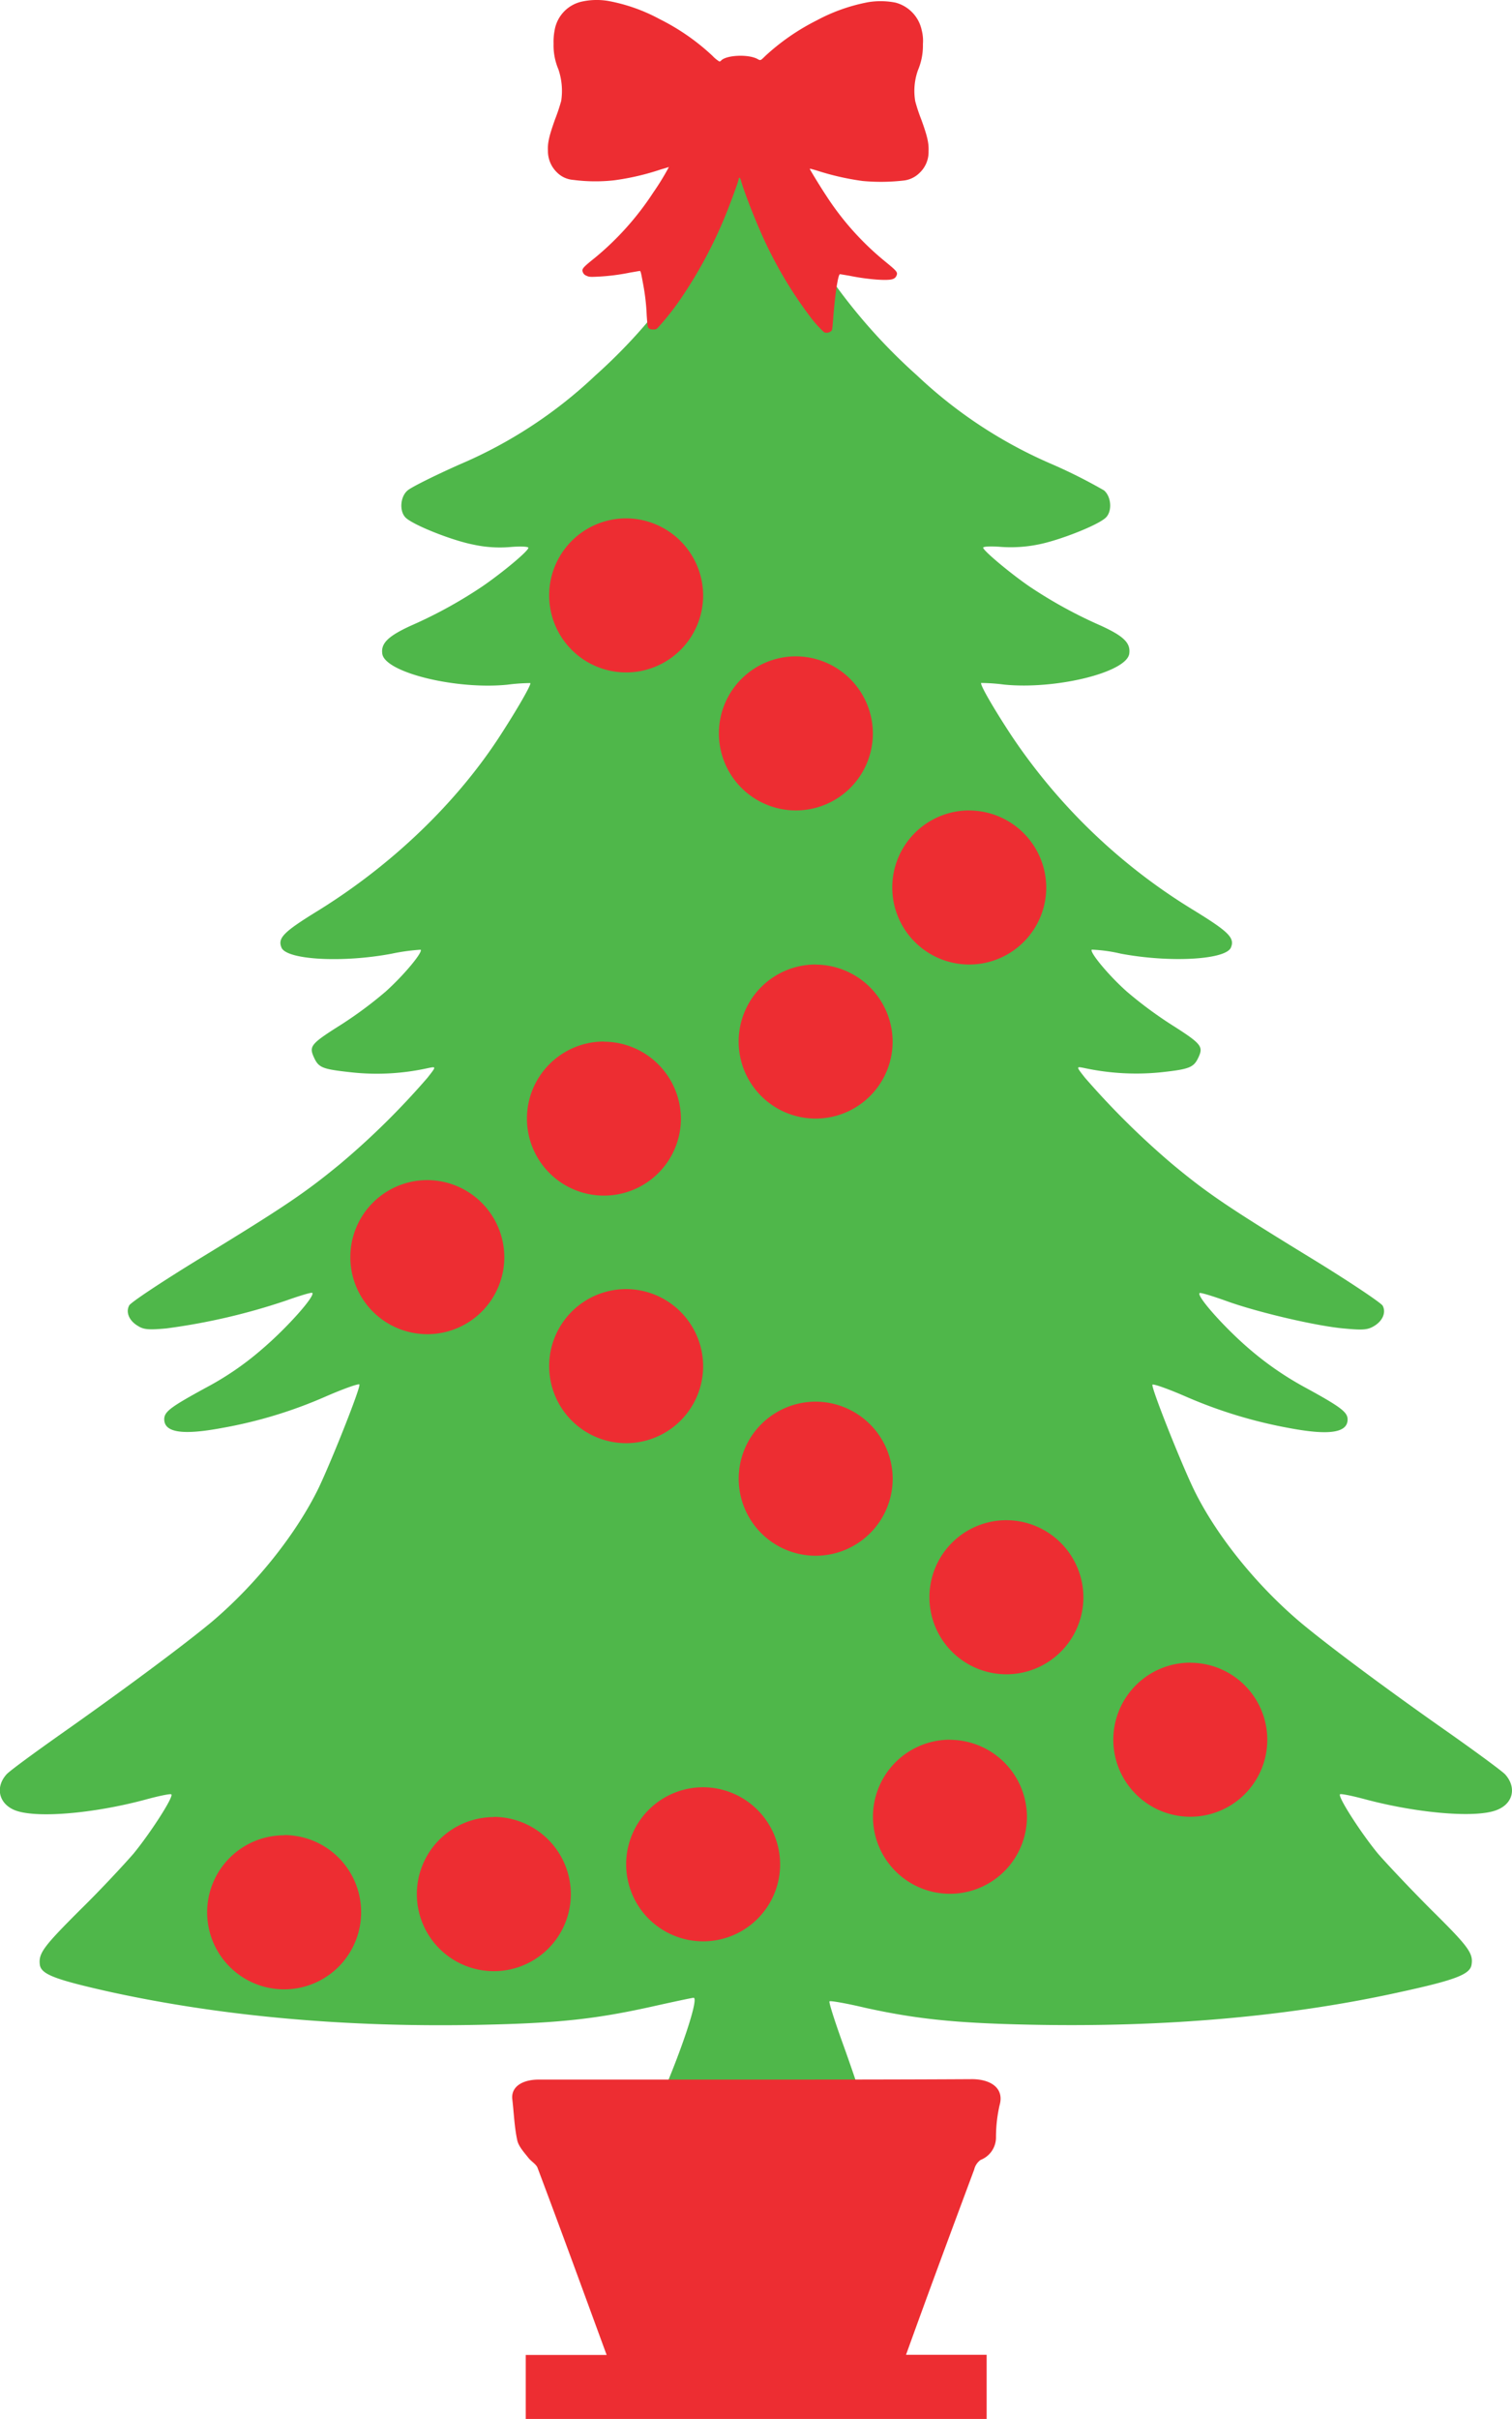
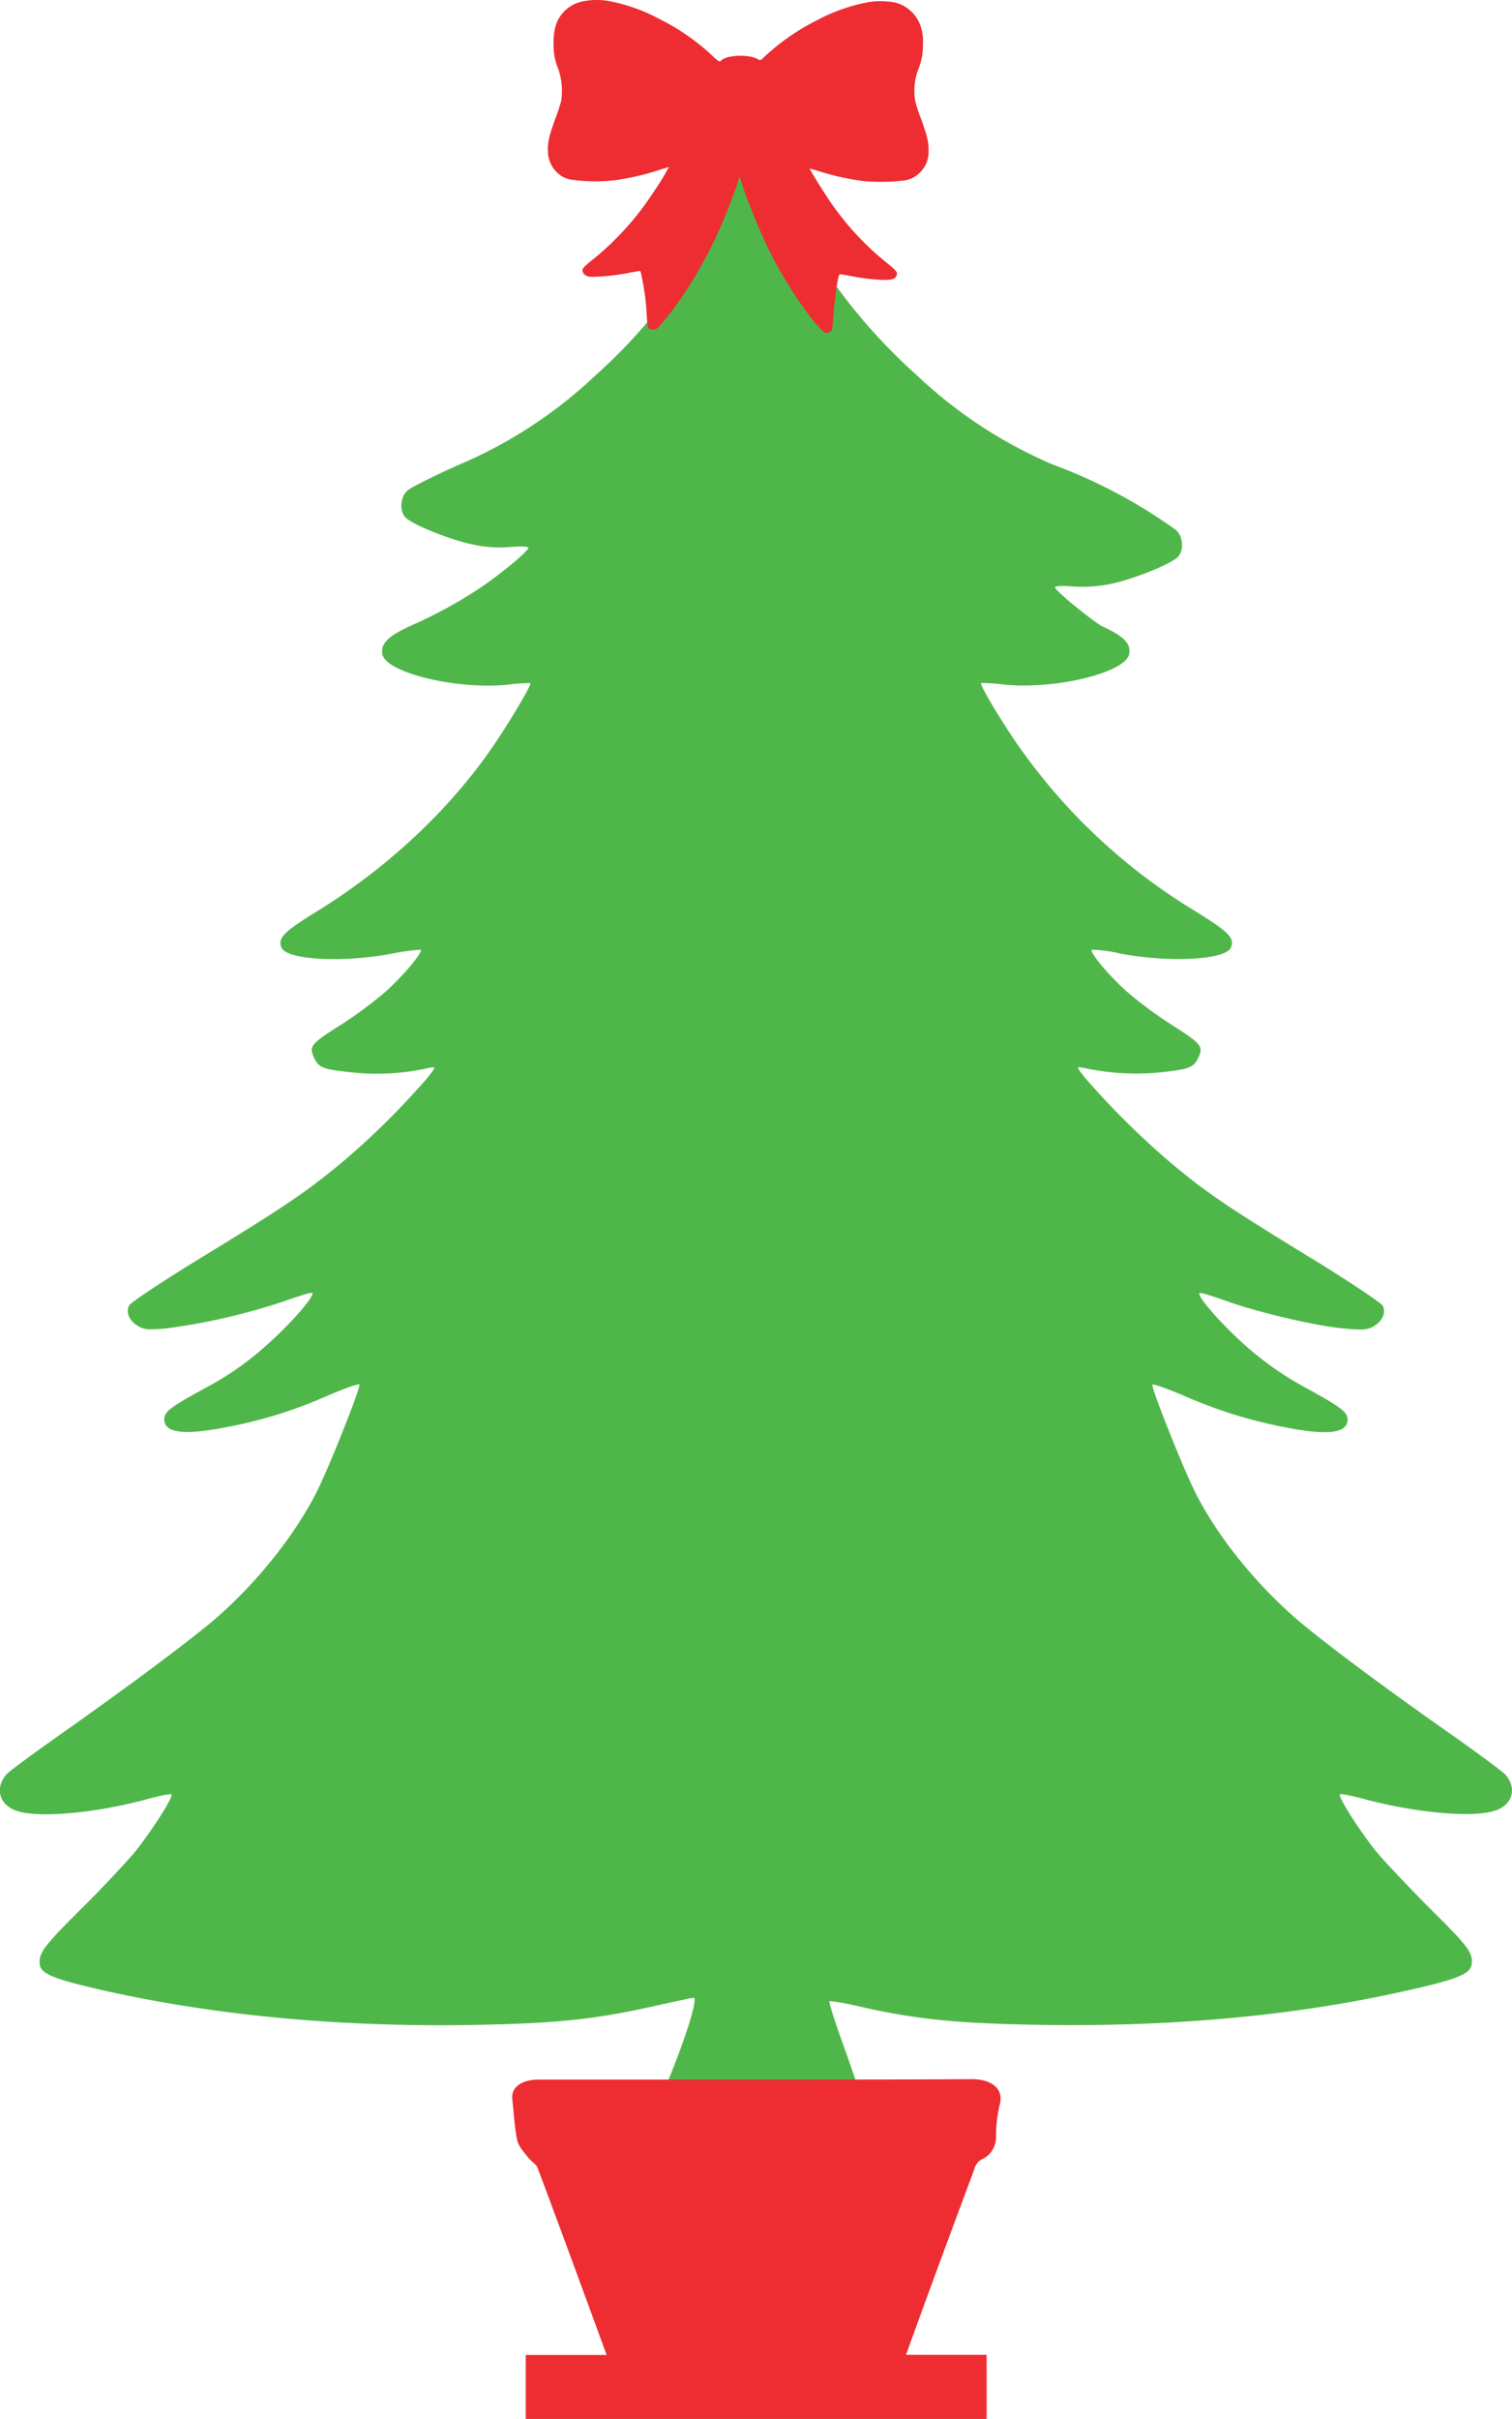
<svg xmlns="http://www.w3.org/2000/svg" viewBox="0 0 294.6 471">
  <defs>
    <style>.cls-1{fill:#4fb74a;}.cls-2,.cls-3{fill:#ed2d32;}.cls-3{fill-rule:evenodd;}</style>
  </defs>
  <g id="katman_2" data-name="katman 2">
    <g id="katman_1-2" data-name="katman 1">
-       <path class="cls-1" d="M293.29,345.52c-.47-.55-5.27-4.09-10.61-7.86-13.36-9.35-24.44-17.68-29.39-21.84-8.72-7.39-16.57-17.21-20.82-26.09-2.51-5.26-8.17-19.48-7.93-20.11.08-.24,3,.78,6.44,2.28a91.35,91.35,0,0,0,20.43,6.2c7.62,1.42,11.16.87,11.16-1.72,0-1.42-1.34-2.44-8.25-6.21a61.76,61.76,0,0,1-10.93-7.54c-4.87-4.17-10.29-10.3-9.66-10.85.16-.15,2.44.55,5.11,1.5,6,2.2,17.91,5,23.33,5.42,3.38.31,4.32.23,5.5-.47,1.73-1,2.44-2.68,1.73-4-.31-.55-6.52-4.72-13.83-9.19-16.34-10-20.27-12.65-27.18-18.39a157.49,157.49,0,0,1-17-16.81c-1.73-2.2-1.73-2.2-.16-1.89a48.09,48.09,0,0,0,14.77.86c5.82-.62,6.6-.94,7.54-3s.55-2.59-5.42-6.37a79,79,0,0,1-8.56-6.36c-3.54-3.14-7.31-7.7-6.84-8.17a29.43,29.43,0,0,1,5.66.78c9.66,1.81,20.43,1.18,21.45-1.18.79-1.88-.39-3.06-7.15-7.22A114,114,0,0,1,197,143.12c-3.46-5.27-6.13-9.9-5.82-10.14a36.63,36.63,0,0,1,4.48.32c10.06,1,23.81-2.36,24.36-6,.31-2.12-1.1-3.45-5.58-5.5a89,89,0,0,1-14-7.7c-3.85-2.67-8.88-6.91-8.88-7.46,0-.24,1.5-.31,3.38-.16a27,27,0,0,0,7.39-.47c4-.78,11.24-3.61,13-5.11,1.42-1.17,1.26-4.16-.23-5.42A101.29,101.29,0,0,0,205,90.4a89.72,89.72,0,0,1-26.32-17.29A110.69,110.69,0,0,1,163,55.82,120.75,120.75,0,0,1,152.41,37c-1.5-3.69-2.52-4.63-5.11-4.63s-3.69,1-5.11,4.63a109,109,0,0,1-10.6,18.78A106.82,106.82,0,0,1,116,73.11,89.19,89.19,0,0,1,89.63,90.4c-4.95,2.2-9.51,4.47-10.22,5.1-1.49,1.26-1.65,4.25-.23,5.42,1.8,1.5,9,4.33,13,5.11a24.17,24.17,0,0,0,7.39.47c1.88-.15,3.38-.08,3.38.16,0,.63-5,4.79-8.88,7.46a89,89,0,0,1-14,7.7c-4.48,2.05-5.89,3.46-5.58,5.5.55,3.62,14.3,7,24.36,6a36.63,36.63,0,0,1,4.48-.32c.23.24-2.36,4.79-5.82,10.14C89,156.32,76.35,168.42,62,177.3c-6.76,4.16-7.94,5.34-7.15,7.22,1,2.36,11.79,3,21.45,1.18a39.24,39.24,0,0,1,5.66-.78c.47.47-3.3,5-6.84,8.17a79,79,0,0,1-8.56,6.36c-6,3.78-6.37,4.25-5.42,6.37s1.65,2.36,7.54,3a46,46,0,0,0,14.77-.86c1.57-.31,1.57-.31-.16,1.89a150.51,150.51,0,0,1-17.05,16.81C59.38,232.3,55.37,235,39,245c-7.31,4.47-13.6,8.64-13.83,9.19-.71,1.33,0,3,1.73,4,1.1.7,2.12.78,5.5.47a122.72,122.72,0,0,0,23.33-5.42c2.67-.95,5-1.65,5.11-1.5.63.55-4.79,6.68-9.66,10.85a57.8,57.8,0,0,1-10.93,7.54c-6.91,3.77-8.25,4.71-8.25,6.21,0,2.59,3.54,3.14,11.16,1.72a88.54,88.54,0,0,0,20.43-6.2c3.46-1.5,6.36-2.52,6.44-2.28.24.63-5.42,14.85-7.93,20.11-4.32,8.88-12.1,18.7-20.82,26.09-5,4.16-16.11,12.49-29.39,21.84-5.34,3.77-10.06,7.23-10.61,7.86-2.2,2.44-1.57,5.58,1.42,6.91,3.93,1.73,15.32.79,25.69-2,2.59-.71,4.87-1.18,5-1,.47.47-4.09,7.54-7.39,11.55-1.73,2-6.36,7-10.45,11-7.15,7.15-8.09,8.41-7.78,10.68.32,1.81,3,2.83,13.52,5.19,21.84,4.79,46.28,7,72.44,6.44,15-.31,22.24-1.1,33.24-3.53,4.24-.95,7.93-1.73,8.17-1.73,1.18,0-3.06,12.33-7.46,21.92a55.21,55.21,0,0,0-2.75,6.68c0,1.34,2.67,3.69,4.47,3.93a53.1,53.1,0,0,0,6.29,0c2.51-.16,10.69-.24,18.15-.24,12.65,0,13.67-.08,14.85-.94a5.68,5.68,0,0,0,1.65-1.89c.39-1.1-2.36-10.13-6.29-21-1.49-4.16-2.59-7.62-2.43-7.77s3.3.39,6.91,1.25c10,2.2,17.6,3,32.22,3.3,26.16.55,50.6-1.57,72.44-6.44,10.45-2.28,13.2-3.38,13.52-5.19.39-2.27-.55-3.53-7.78-10.68-4-4-8.72-9-10.45-11-3.3-4-7.86-11.08-7.39-11.55.16-.16,2.44.31,5,1,10.37,2.75,21.84,3.69,25.69,2C294.86,351.1,295.49,348,293.29,345.52Z" />
-       <path class="cls-2" d="M137,115.93a15,15,0,1,1-15-15A15.06,15.06,0,0,1,137,115.93Zm18.07,11.87a15,15,0,1,0,15,15A15.05,15.05,0,0,0,155.08,127.8Zm33.78,30a15,15,0,1,0,15,15A15.05,15.05,0,0,0,188.86,157.81Zm-29.93,30a15,15,0,1,0,15,15A15.06,15.06,0,0,0,158.93,187.82Zm-41.25,15a15,15,0,1,0,15,15A15.06,15.06,0,0,0,117.68,202.83ZM83.26,229.78a15,15,0,1,0,15,15A15.05,15.05,0,0,0,83.26,229.78ZM122,251a15,15,0,1,0,15,15A15.05,15.05,0,0,0,122,251Zm36.93,21.92a15,15,0,1,0,15,15A15.06,15.06,0,0,0,158.93,272.92ZM196.09,296a15,15,0,1,0,15,15A15.05,15.05,0,0,0,196.09,296Zm35.83,27.74a15,15,0,1,0,15,15A15,15,0,0,0,231.92,323.76Zm-46.83,15a15,15,0,1,0,15,15A15.05,15.05,0,0,0,185.09,338.76ZM137,348a15,15,0,1,0,15,15A15.05,15.05,0,0,0,137,348Zm-40.78,5.81a15,15,0,1,0,15,15A15.06,15.06,0,0,0,96.23,353.77Zm-40.86,3.54a15,15,0,1,0,15,15A15,15,0,0,0,55.37,357.31Z" />
+       <path class="cls-1" d="M293.29,345.52c-.47-.55-5.27-4.09-10.61-7.86-13.36-9.35-24.44-17.68-29.39-21.84-8.72-7.39-16.57-17.21-20.82-26.09-2.51-5.26-8.17-19.48-7.93-20.11.08-.24,3,.78,6.44,2.28a91.35,91.35,0,0,0,20.43,6.2c7.62,1.42,11.16.87,11.16-1.72,0-1.42-1.34-2.44-8.25-6.21a61.76,61.76,0,0,1-10.93-7.54c-4.87-4.17-10.29-10.3-9.66-10.85.16-.15,2.44.55,5.11,1.5,6,2.2,17.91,5,23.33,5.42,3.38.31,4.32.23,5.5-.47,1.73-1,2.44-2.68,1.73-4-.31-.55-6.52-4.72-13.83-9.19-16.34-10-20.27-12.65-27.18-18.39a157.49,157.49,0,0,1-17-16.81c-1.73-2.2-1.73-2.2-.16-1.89a48.09,48.09,0,0,0,14.77.86c5.82-.62,6.6-.94,7.54-3s.55-2.59-5.42-6.37a79,79,0,0,1-8.56-6.36c-3.54-3.14-7.31-7.7-6.84-8.17a29.43,29.43,0,0,1,5.66.78c9.66,1.81,20.43,1.18,21.45-1.18.79-1.88-.39-3.06-7.15-7.22A114,114,0,0,1,197,143.12c-3.46-5.27-6.13-9.9-5.82-10.14a36.63,36.63,0,0,1,4.48.32c10.06,1,23.81-2.36,24.36-6,.31-2.12-1.1-3.45-5.58-5.5c-3.85-2.67-8.88-6.91-8.88-7.46,0-.24,1.5-.31,3.38-.16a27,27,0,0,0,7.39-.47c4-.78,11.24-3.61,13-5.11,1.42-1.17,1.26-4.16-.23-5.42A101.29,101.29,0,0,0,205,90.4a89.72,89.72,0,0,1-26.32-17.29A110.69,110.69,0,0,1,163,55.82,120.75,120.75,0,0,1,152.41,37c-1.5-3.69-2.52-4.63-5.11-4.63s-3.69,1-5.11,4.63a109,109,0,0,1-10.6,18.78A106.82,106.82,0,0,1,116,73.11,89.19,89.19,0,0,1,89.63,90.4c-4.95,2.2-9.51,4.47-10.22,5.1-1.49,1.26-1.65,4.25-.23,5.42,1.8,1.5,9,4.33,13,5.11a24.17,24.17,0,0,0,7.39.47c1.88-.15,3.38-.08,3.38.16,0,.63-5,4.79-8.88,7.46a89,89,0,0,1-14,7.7c-4.48,2.05-5.89,3.46-5.58,5.5.55,3.62,14.3,7,24.36,6a36.63,36.63,0,0,1,4.48-.32c.23.24-2.36,4.79-5.82,10.14C89,156.32,76.35,168.42,62,177.3c-6.76,4.16-7.94,5.34-7.15,7.22,1,2.36,11.79,3,21.45,1.18a39.24,39.24,0,0,1,5.66-.78c.47.47-3.3,5-6.84,8.17a79,79,0,0,1-8.56,6.36c-6,3.78-6.37,4.25-5.42,6.37s1.65,2.36,7.54,3a46,46,0,0,0,14.77-.86c1.57-.31,1.57-.31-.16,1.89a150.51,150.51,0,0,1-17.05,16.81C59.38,232.3,55.37,235,39,245c-7.31,4.47-13.6,8.64-13.83,9.19-.71,1.33,0,3,1.73,4,1.1.7,2.12.78,5.5.47a122.72,122.72,0,0,0,23.33-5.42c2.67-.95,5-1.65,5.11-1.5.63.55-4.79,6.68-9.66,10.85a57.8,57.8,0,0,1-10.93,7.54c-6.91,3.77-8.25,4.71-8.25,6.21,0,2.59,3.54,3.14,11.16,1.72a88.54,88.54,0,0,0,20.43-6.2c3.46-1.5,6.36-2.52,6.44-2.28.24.63-5.42,14.85-7.93,20.11-4.32,8.88-12.1,18.7-20.82,26.09-5,4.16-16.11,12.49-29.39,21.84-5.34,3.77-10.06,7.23-10.61,7.86-2.2,2.44-1.57,5.58,1.42,6.91,3.93,1.73,15.32.79,25.69-2,2.59-.71,4.87-1.18,5-1,.47.47-4.09,7.54-7.39,11.55-1.73,2-6.36,7-10.45,11-7.15,7.15-8.09,8.41-7.78,10.68.32,1.81,3,2.83,13.52,5.19,21.84,4.79,46.28,7,72.44,6.44,15-.31,22.24-1.1,33.24-3.53,4.24-.95,7.93-1.73,8.17-1.73,1.18,0-3.06,12.33-7.46,21.92a55.21,55.21,0,0,0-2.75,6.68c0,1.34,2.67,3.69,4.47,3.93a53.1,53.1,0,0,0,6.29,0c2.51-.16,10.69-.24,18.15-.24,12.65,0,13.67-.08,14.85-.94a5.68,5.68,0,0,0,1.65-1.89c.39-1.1-2.36-10.13-6.29-21-1.49-4.16-2.59-7.62-2.43-7.77s3.3.39,6.91,1.25c10,2.2,17.6,3,32.22,3.3,26.16.55,50.6-1.57,72.44-6.44,10.45-2.28,13.2-3.38,13.52-5.19.39-2.27-.55-3.53-7.78-10.68-4-4-8.72-9-10.45-11-3.3-4-7.86-11.08-7.39-11.55.16-.16,2.44.31,5,1,10.37,2.75,21.84,3.69,25.69,2C294.86,351.1,295.49,348,293.29,345.52Z" />
      <path class="cls-2" d="M160.58,64.7a22.25,22.25,0,0,1-2.75-3.06,81.76,81.76,0,0,1-9.74-16.74c-1.34-3.06-3-7.31-3.7-9.66-.08-.4-.23-.63-.31-.63s-.16.16-.16.31c-.16.71-1.18,3.46-2,5.58A87.4,87.4,0,0,1,133,57.63a51.59,51.59,0,0,1-4.56,5.89c-.55.63-.63.63-1.18.63a1.3,1.3,0,0,1-.86-.23c-.24-.24-.24-.48-.39-2.44a42.06,42.06,0,0,0-.71-6.21c-.39-2.12-.47-2.51-.63-2.51s-.94.16-1.88.31a41.47,41.47,0,0,1-6.13.79c-1.57.08-1.89.08-2.36-.16a1.15,1.15,0,0,1-.71-.63c-.31-.7-.08-.94,2.36-2.9a56.11,56.11,0,0,0,11.31-12.65,50,50,0,0,0,3.07-5s-.71.23-1.57.47a48.7,48.7,0,0,1-9.12,2.12,33.15,33.15,0,0,1-7.93-.08,5,5,0,0,1-3.22-1.49,5.77,5.77,0,0,1-1.73-4.17c-.08-1.57.23-2.9,1.41-6.2a36.67,36.67,0,0,0,1.18-3.54,13.09,13.09,0,0,0-.55-6.13,11.92,11.92,0,0,1-.94-5,11.83,11.83,0,0,1,.23-2.75A6.87,6.87,0,0,1,113.2.35a13.47,13.47,0,0,1,5.34-.16,33.89,33.89,0,0,1,10,3.54,43.21,43.21,0,0,1,10.29,7.15,6.37,6.37,0,0,0,1.34,1.1.55.55,0,0,0,.31-.16c.95-1.1,5.35-1.33,7.15-.31.55.31.55.31,1.5-.63a43.57,43.57,0,0,1,10-6.91,34.7,34.7,0,0,1,10-3.54,15,15,0,0,1,5.35.08,7.05,7.05,0,0,1,5.1,5.34,8.24,8.24,0,0,1,.24,2.75,12.13,12.13,0,0,1-.94,5,12,12,0,0,0-.55,6.13,32.5,32.5,0,0,0,1.17,3.53c1.18,3.23,1.5,4.64,1.42,6.21a5.54,5.54,0,0,1-1.73,4.17A5.21,5.21,0,0,1,176,35.16a38.69,38.69,0,0,1-7.94.08,51.22,51.22,0,0,1-8.95-2.05c-.79-.23-1.34-.39-1.34-.31s1.89,3.22,3.14,5.11a55.22,55.22,0,0,0,11.4,12.8c2.43,2,2.67,2.2,2.35,2.91a1.11,1.11,0,0,1-.7.63c-.95.39-4.95.08-8.41-.63-.94-.16-1.81-.31-1.89-.31-.39,0-1,4.32-1.33,8.72-.16,1.88-.16,2.2-.4,2.36A1.33,1.33,0,0,1,160.58,64.7Z" />
      <path class="cls-3" d="M189.1,404.84c-13.91.08-27.81.08-41.72.08H105c-3.38,0-5.42,1.49-5.19,3.77.32,2.67.4,5.34.95,7.94.23,1.25,1.33,2.43,2.2,3.53.55.71,1.57,1.26,1.8,2,4.56,12.1,9,24.28,13.44,36.38H102.44V471h89.8V458.51H176.53c4.32-12,8.8-24.05,13.28-36.07a3.21,3.21,0,0,1,1.25-1.88,4.7,4.7,0,0,0,3-4.4,28.08,28.08,0,0,1,.71-6.29C195.7,406.57,193,404.76,189.1,404.84Z" />
    </g>
  </g>
</svg>